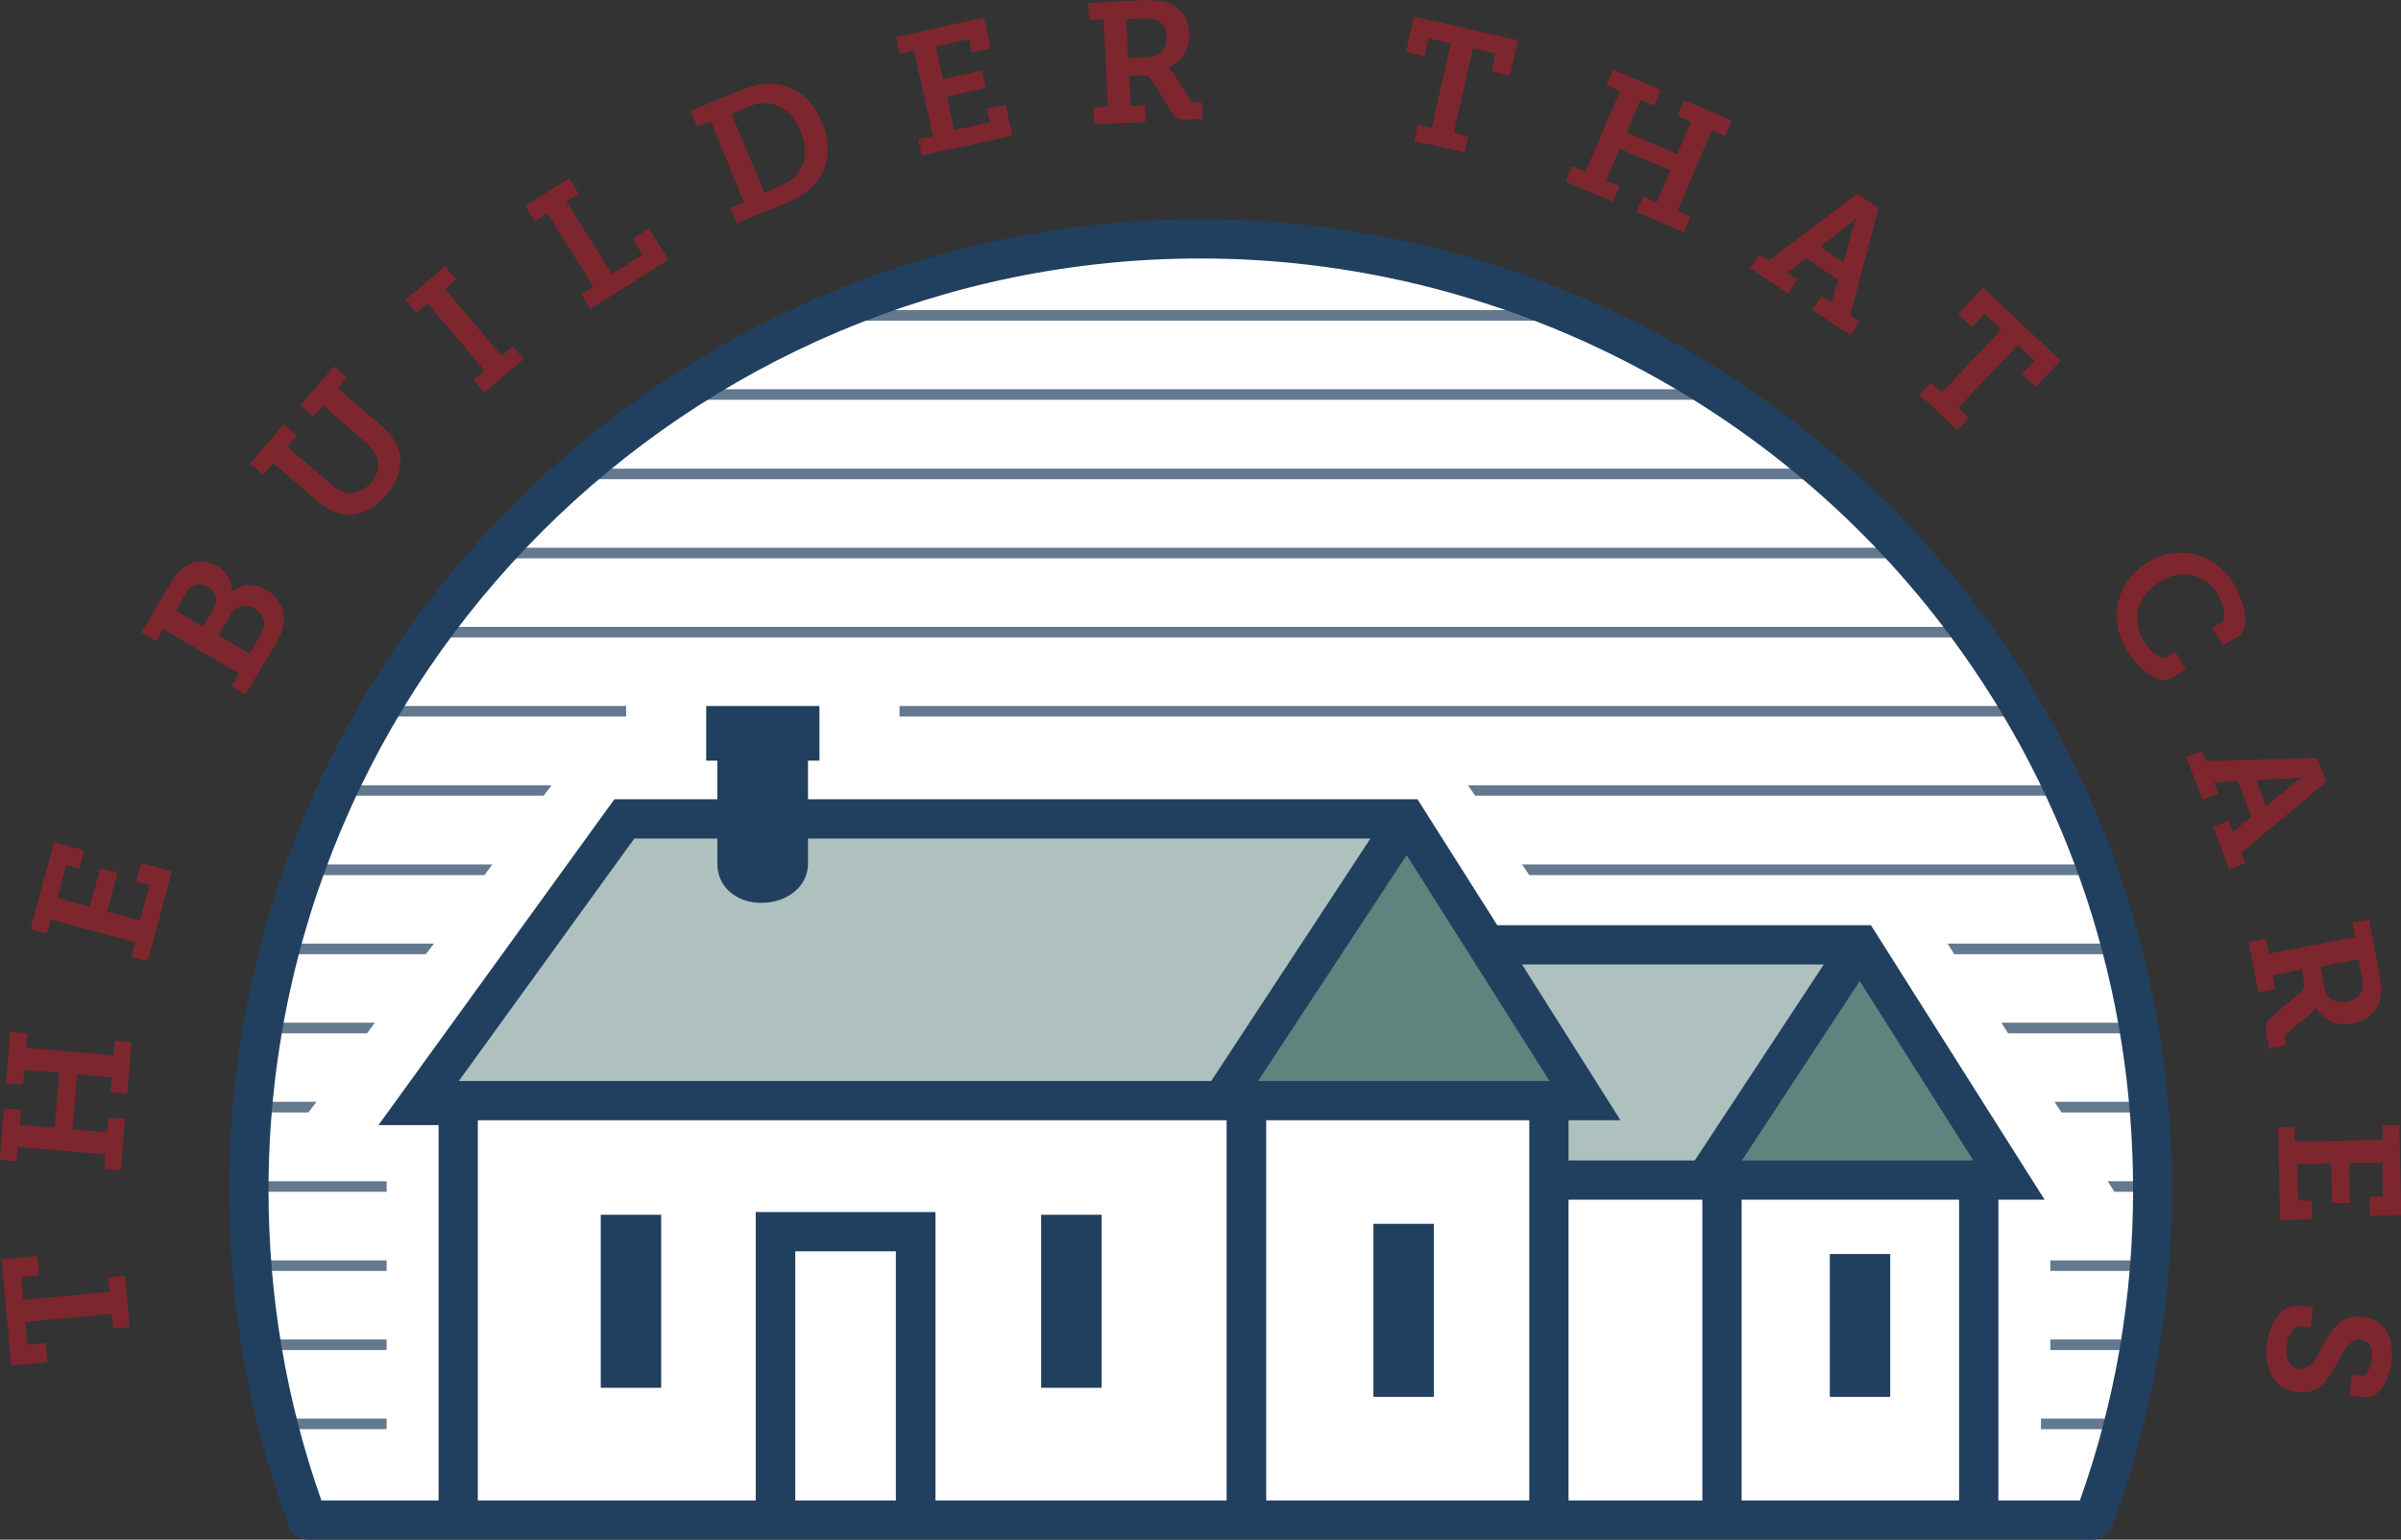
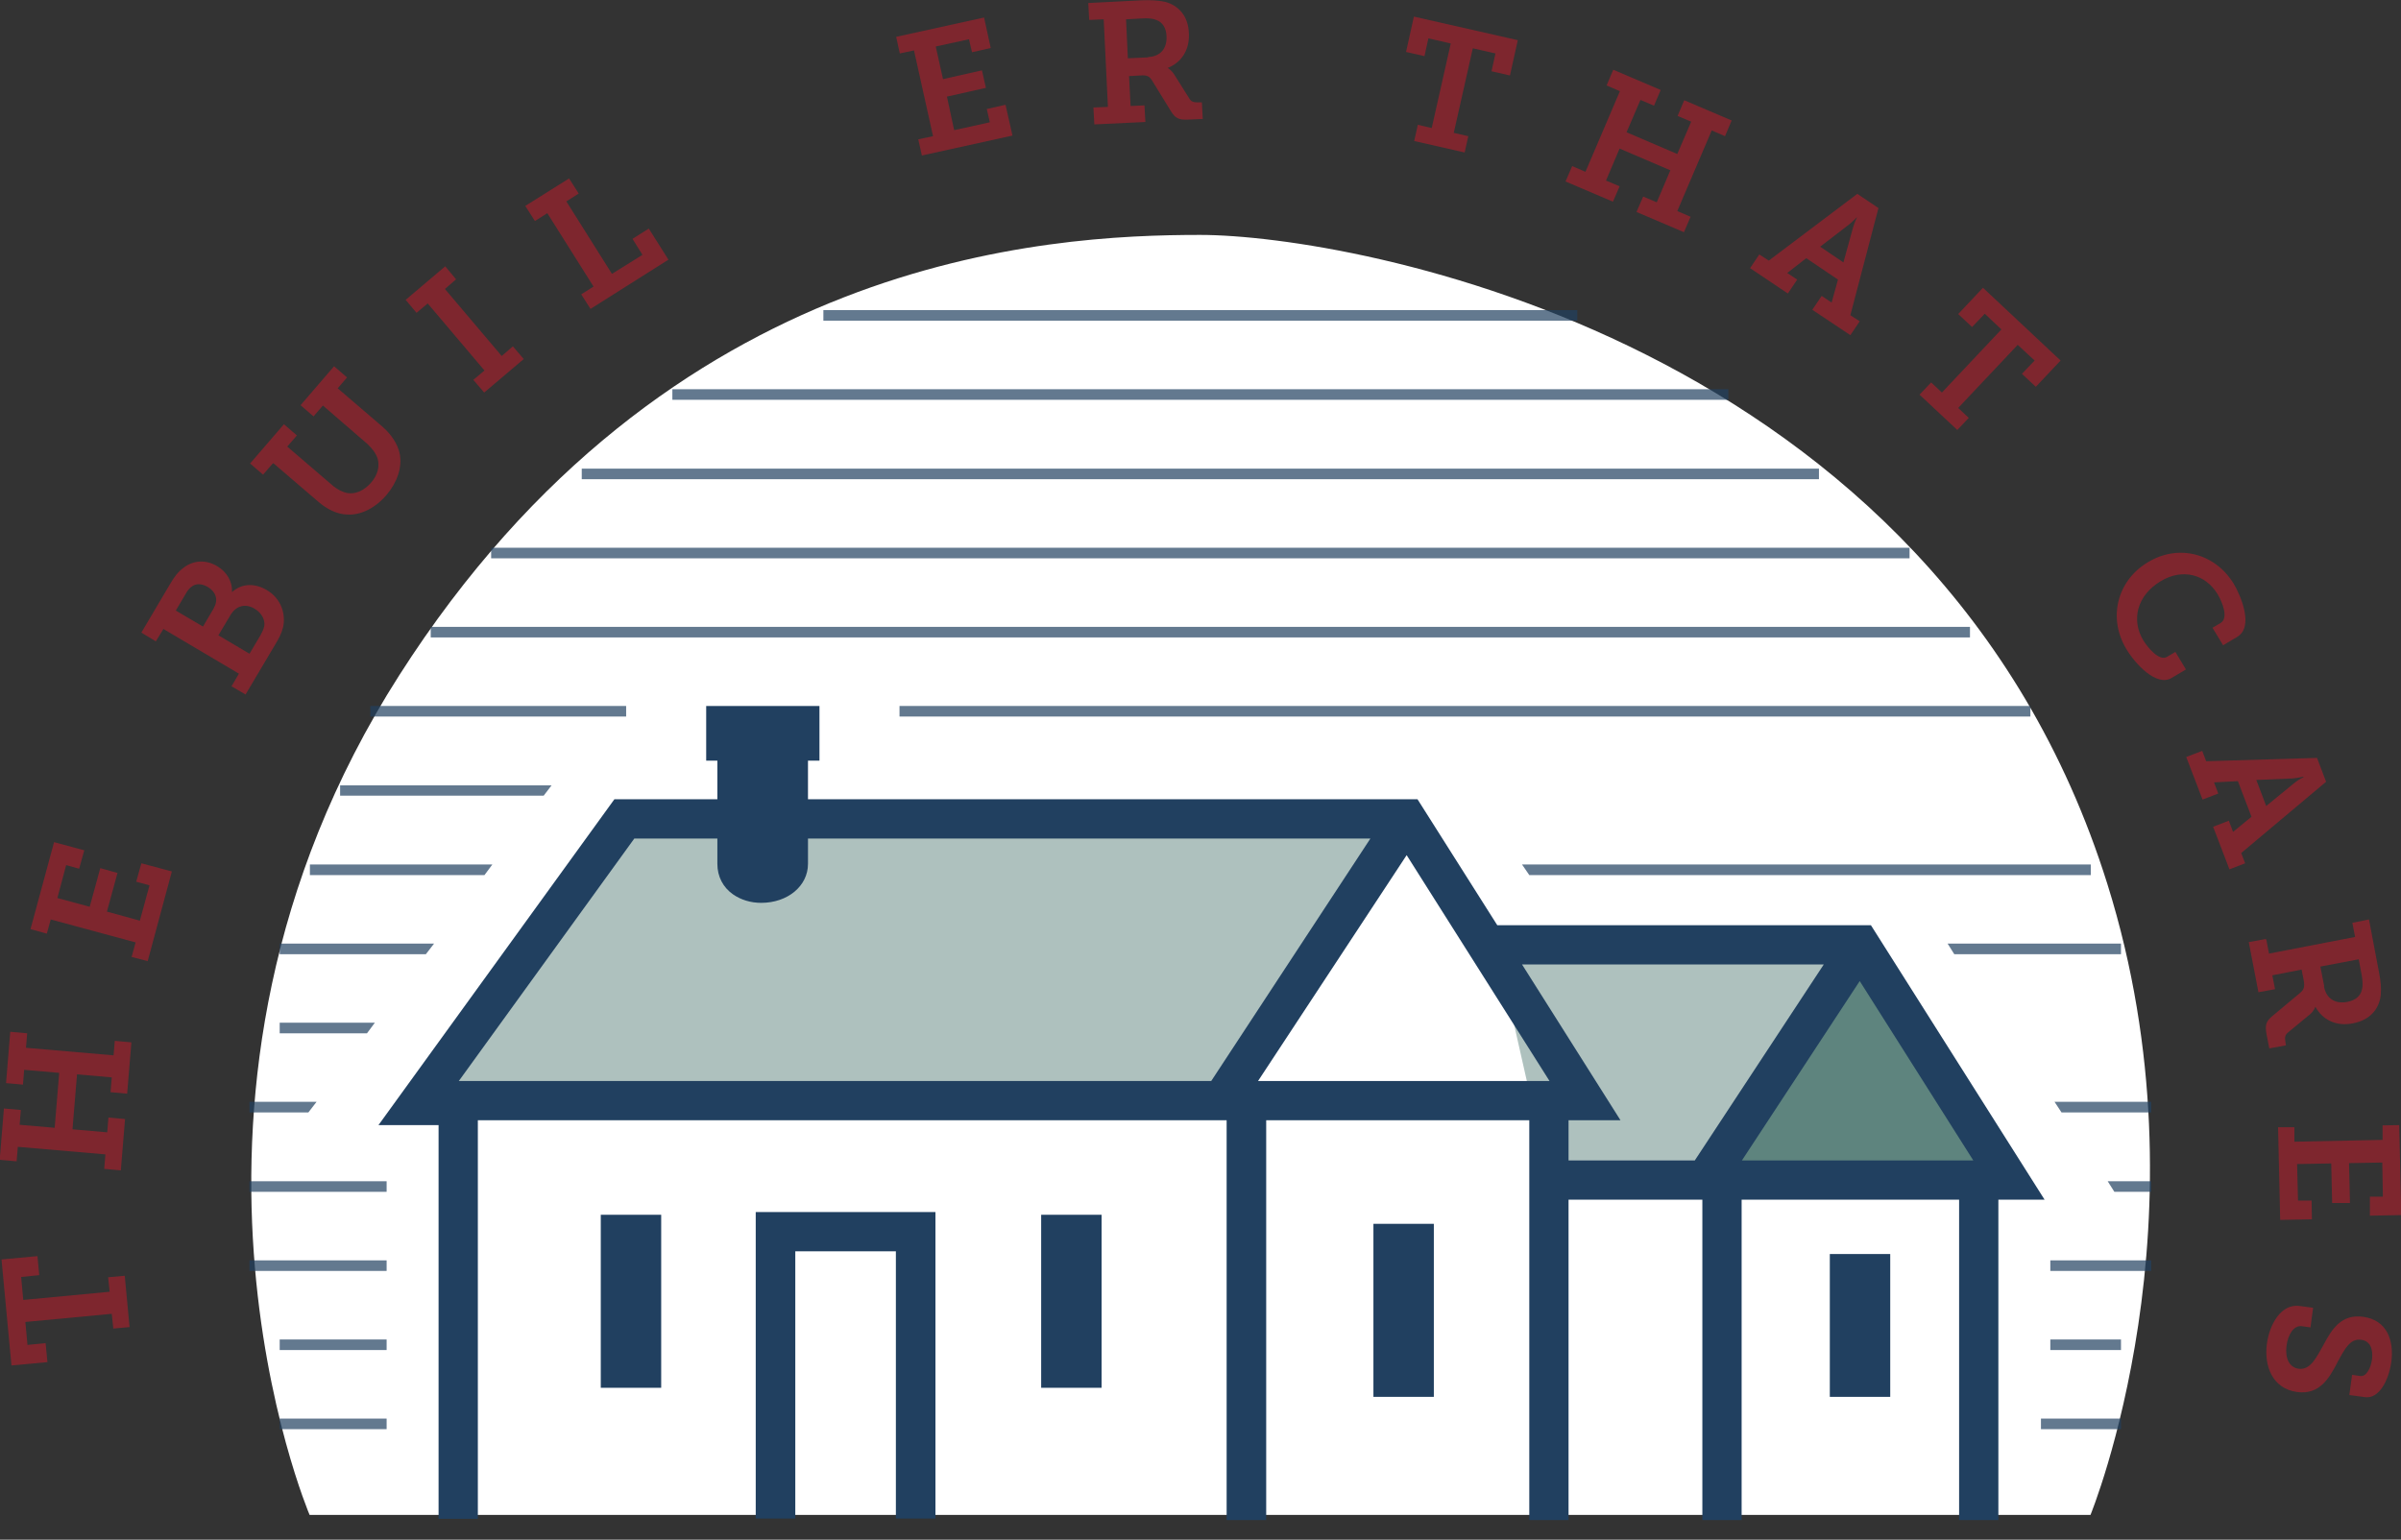
<svg xmlns="http://www.w3.org/2000/svg" id="Layer_2" data-name="Layer 2" viewBox="0 0 79.49 50.99">
  <rect x="0" y="0" width="79.49" height="50.99" fill="#333333" stroke="none" />
  <defs>
    <style>
      .cls-1 {
        opacity: .7;
      }

      .cls-2 {
        fill: #7e262e;
      }

      .cls-3 {
        fill: #fff;
      }

      .cls-4 {
        fill: #aec1be;
      }

      .cls-5 {
        fill: #5e847e;
      }

      .cls-6 {
        fill: none;
      }

      .cls-7 {
        fill: #214060;
      }
    </style>
  </defs>
  <g id="Layer_1-2" data-name="Layer 1">
    <path class="cls-3" d="M69.21,50.17H10.25s-5.92-13.89,2.97-27.81S34.72,7.78,39.73,7.78s24.38,3.42,30.04,21.5c3.47,11.08-.56,20.89-.56,20.89Z" />
    <g>
      <g class="cls-1">
-         <polygon class="cls-7" points="68.22 26.01 68.22 26.35 48.84 26.35 48.6 26.01 68.22 26.01" />
        <g>
          <rect class="cls-7" x="9.26" y="46.98" width="3.54" height=".35" />
          <rect class="cls-7" x="67.57" y="46.98" width="2.65" height=".35" />
          <rect class="cls-7" x="9.26" y="44.36" width="3.54" height=".35" />
          <rect class="cls-7" x="67.88" y="44.36" width="2.34" height=".35" />
          <rect class="cls-7" x="8.26" y="41.74" width="4.54" height=".35" />
          <rect class="cls-7" x="67.88" y="41.74" width="3.34" height=".35" />
          <rect class="cls-7" x="8.26" y="39.12" width="4.54" height=".35" />
          <polygon class="cls-7" points="71.22 39.12 71.22 39.47 70 39.47 69.78 39.12 71.22 39.12" />
          <polygon class="cls-7" points="10.48 36.49 10.21 36.84 8.26 36.84 8.26 36.49 10.48 36.49" />
          <polygon class="cls-7" points="71.22 36.49 71.22 36.84 68.25 36.84 68.02 36.49 71.22 36.49" />
          <polygon class="cls-7" points="12.41 33.87 12.15 34.22 9.26 34.22 9.26 33.87 12.41 33.87" />
-           <polygon class="cls-7" points="70.22 33.87 70.22 34.22 66.48 34.22 66.26 33.87 70.22 33.87" />
          <polygon class="cls-7" points="14.37 31.25 14.1 31.6 9.26 31.6 9.26 31.25 14.37 31.25" />
          <polygon class="cls-7" points="70.22 31.25 70.22 31.6 64.7 31.6 64.48 31.25 70.22 31.25" />
          <polygon class="cls-7" points="16.3 28.63 16.04 28.98 10.26 28.98 10.26 28.63 16.3 28.63" />
          <polygon class="cls-7" points="69.22 28.63 69.22 28.98 50.63 28.98 50.39 28.63 69.22 28.63" />
          <polygon class="cls-7" points="18.26 26.01 18 26.35 11.26 26.35 11.26 26.01 18.26 26.01" />
          <rect class="cls-7" x="12.26" y="23.38" width="8.47" height=".35" />
          <rect class="cls-7" x="29.78" y="23.38" width="37.44" height=".35" />
          <rect class="cls-7" x="14.26" y="20.76" width="50.96" height=".35" />
          <rect class="cls-7" x="16.26" y="18.14" width="46.96" height=".35" />
          <rect class="cls-7" x="19.26" y="15.52" width="40.96" height=".35" />
          <rect class="cls-7" x="22.26" y="12.89" width="34.96" height=".35" />
          <rect class="cls-7" x="27.26" y="10.27" width="24.96" height=".35" />
        </g>
      </g>
      <line class="cls-6" x1="61.58" y1="31.29" x2="66.51" y2="39.08" />
-       <path class="cls-7" d="M69.31,50.99H10.22c-.27,0-.56-.17-.65-.42-1.32-3.56-1.98-7.31-1.98-11.15C7.58,21.69,22.01,7.26,39.75,7.26c10.19,0,19.88,4.9,25.92,13.12h0c4.08,5.55,6.24,12.13,6.24,19.04,0,3.84-.67,7.59-1.99,11.15-.09,.25-.34,.42-.61,.42ZM39.75,8.56c-17.02,0-30.86,13.85-30.86,30.86,0,3.53,.59,6.98,1.75,10.27h58.22c1.17-3.28,1.76-6.74,1.76-10.27,0-6.63-2.07-12.95-5.99-18.27-5.8-7.88-15.1-12.59-24.87-12.59Z" />
      <g>
        <path class="cls-2" d="M3.75,43.99l-.05-.48-2.86,.27,.07,.76,.6-.06,.06,.63-1.19,.11-.33-3.51,1.19-.11,.06,.63-.6,.06,.07,.76,2.86-.27-.05-.48,.55-.05,.16,1.7-.55,.05Z" />
        <path class="cls-2" d="M3.45,38.71l.04-.48-2.9-.25-.04,.48-.56-.05,.14-1.7,.56,.05-.04,.49,1.16,.1,.15-1.82-1.16-.1-.04,.49-.56-.05,.14-1.7,.56,.05-.04,.48,2.9,.25,.04-.48,.55,.05-.14,1.7-.55-.05,.04-.49-1.15-.1-.15,1.82,1.15,.1,.04-.49,.55,.05-.14,1.7-.55-.05Z" />
        <path class="cls-2" d="M4.36,31.68l.13-.47-2.81-.76-.13,.47-.54-.15,.78-2.88,1,.27-.17,.61-.43-.12-.29,1.09,1.07,.29,.35-1.28,.57,.16-.35,1.28,1.09,.3,.32-1.17-.44-.12,.17-.61,1.01,.27-.8,2.97-.54-.14Z" />
        <path class="cls-2" d="M7.67,22.72l.24-.41-2.5-1.48-.25,.41-.48-.29,.94-1.59c.15-.26,.28-.43,.46-.56,.31-.24,.73-.28,1.11-.05,.32,.19,.51,.51,.49,.86h0c.34-.31,.78-.29,1.15-.07,.48,.28,.64,.8,.54,1.24-.05,.2-.14,.37-.25,.55l-.99,1.67-.48-.28Zm-.59-2.59c.16-.27,.06-.54-.2-.69-.17-.1-.36-.13-.51-.03-.09,.06-.16,.14-.23,.27l-.32,.54,.9,.53,.36-.61Zm1.56,.87c.05-.08,.09-.18,.11-.27,.03-.22-.1-.44-.32-.57-.3-.18-.61-.11-.8,.21l-.4,.67,1.03,.61,.38-.64Z" />
        <path class="cls-2" d="M9.02,15.36l-.31,.36-.43-.37,1.12-1.3,.43,.37-.32,.37,1.48,1.27c.17,.15,.36,.24,.52,.27,.26,.04,.54-.08,.77-.34,.22-.25,.3-.54,.22-.81-.06-.17-.17-.32-.34-.48l-1.47-1.27-.31,.36-.43-.37,1.11-1.29,.43,.37-.31,.36,1.48,1.27c.3,.26,.5,.57,.57,.88,.1,.47-.09,.98-.44,1.39-.37,.43-.85,.67-1.3,.64-.33-.01-.66-.17-.96-.43l-1.48-1.27Z" />
        <path class="cls-2" d="M15.67,12.58l.37-.31-1.88-2.22-.37,.31-.36-.43,1.31-1.11,.36,.43-.37,.32,1.88,2.22,.37-.32,.36,.42-1.31,1.11-.36-.42Z" />
        <path class="cls-2" d="M19.24,9.75l.41-.26-1.53-2.43-.41,.26-.32-.5,1.45-.91,.32,.5-.41,.26,1.51,2.4,1.01-.63-.33-.53,.54-.34,.65,1.03-2.58,1.63-.3-.47Z" />
-         <path class="cls-2" d="M24.18,6.88l.45-.18-1.1-2.69-.45,.18-.21-.52,1.61-.66c.3-.12,.54-.2,.81-.23,.81-.08,1.56,.36,1.93,1.28,.36,.88,.18,1.7-.43,2.22-.21,.19-.47,.32-.78,.45l-1.61,.66-.21-.51Zm1.57-.69c.24-.1,.42-.2,.57-.34,.35-.35,.44-.89,.19-1.5-.26-.63-.72-.94-1.22-.93-.22,0-.4,.06-.62,.16l-.45,.19,1.08,2.62,.45-.19Z" />
        <path class="cls-2" d="M30.42,4.61l.47-.1-.63-2.84-.47,.1-.12-.55,2.91-.64,.22,1.01-.62,.14-.1-.43-1.1,.24,.24,1.08,1.29-.29,.13,.58-1.29,.29,.24,1.11,1.18-.26-.1-.44,.62-.14,.23,1.02-3,.66-.12-.54Z" />
        <path class="cls-2" d="M36.2,3.56l.48-.02-.14-2.9-.48,.02-.03-.56,1.77-.09c.29-.01,.54,0,.77,.05,.45,.12,.77,.47,.79,1.04,.03,.56-.25,.97-.7,1.15h0s.12,.07,.21,.21l.51,.81c.06,.1,.14,.12,.28,.12h.13s.03,.55,.03,.55l-.47,.02c-.33,.02-.44-.05-.58-.27l-.62-1.01c-.09-.15-.17-.2-.4-.18l-.37,.02,.05,.99,.46-.02,.03,.55-1.69,.08-.03-.55Zm1.81-1.67c.39-.02,.63-.26,.61-.69-.01-.26-.12-.46-.34-.54-.12-.05-.27-.06-.46-.05l-.54,.03,.06,1.29,.67-.03Z" />
        <path class="cls-2" d="M46.93,4.13l.47,.11,.63-2.8-.74-.17-.13,.59-.61-.14,.26-1.17,3.44,.78-.26,1.17-.61-.14,.13-.59-.75-.17-.63,2.8,.48,.11-.12,.54-1.67-.38,.12-.54Z" />
        <path class="cls-2" d="M52.05,5.5l.44,.19,1.14-2.67-.44-.19,.22-.52,1.57,.67-.22,.52-.45-.19-.46,1.07,1.68,.72,.46-1.07-.45-.19,.22-.52,1.57,.67-.22,.52-.44-.19-1.14,2.67,.44,.19-.22,.51-1.57-.67,.22-.51,.45,.19,.45-1.06-1.68-.72-.45,1.06,.45,.19-.22,.51-1.57-.67,.22-.51Z" />
        <path class="cls-2" d="M58.25,8.43l.31,.2,2.93-2.21,.7,.47-.93,3.55,.31,.2-.31,.46-1.26-.84,.31-.46,.33,.22,.21-.76-1.05-.71-.63,.49,.33,.22-.31,.46-1.25-.84,.31-.46Zm2.78,.26l.32-1.16c.06-.2,.13-.33,.13-.33h-.01s-.1,.11-.26,.24l-.95,.73,.77,.52Z" />
        <path class="cls-2" d="M63.94,12.67l.35,.33,1.97-2.09-.55-.52-.42,.44-.46-.43,.82-.87,2.57,2.41-.82,.87-.46-.43,.42-.44-.56-.52-1.97,2.09,.35,.33-.38,.4-1.25-1.17,.38-.4Z" />
        <path class="cls-2" d="M73.95,19.33c.25,.42,.67,1.43,.12,1.76l-.47,.28-.35-.58,.27-.16c.26-.16,.07-.66-.1-.95-.4-.66-1.16-.87-1.89-.43-.78,.47-.98,1.28-.57,1.96,.13,.21,.52,.71,.79,.54l.27-.16,.35,.58-.47,.28c-.51,.31-1.22-.48-1.5-.95-.63-1.04-.3-2.28,.71-2.88,1.02-.62,2.23-.29,2.84,.71Z" />
        <path class="cls-2" d="M72.91,24.87l.13,.34,3.67-.11,.3,.79-2.81,2.36,.13,.34-.52,.2-.54-1.41,.52-.2,.14,.37,.61-.5-.45-1.18-.79,.04,.14,.37-.52,.2-.54-1.41,.52-.2Zm2.12,1.82l.93-.76c.16-.13,.3-.19,.3-.19v-.02s-.15,.04-.36,.06l-1.2,.05,.33,.87Z" />
        <path class="cls-2" d="M75.03,31.11l.09,.47,2.85-.55-.09-.47,.55-.11,.33,1.74c.06,.29,.08,.53,.06,.77-.06,.47-.36,.82-.92,.93-.55,.11-1-.11-1.24-.54h-.01s-.04,.13-.17,.24l-.74,.61c-.09,.08-.1,.16-.08,.29l.02,.13-.55,.1-.09-.46c-.06-.33-.01-.44,.19-.61l.91-.76c.13-.11,.17-.19,.13-.42l-.07-.36-.97,.19,.09,.46-.55,.1-.32-1.66,.55-.1Zm1.91,1.56c.07,.38,.35,.59,.77,.51,.26-.05,.44-.18,.49-.42,.03-.12,.02-.28-.01-.46l-.1-.53-1.27,.24,.13,.66Z" />
        <path class="cls-2" d="M75.96,37.33v.48s2.92-.06,2.92-.06v-.48s.55-.01,.55-.01l.07,2.98-1.04,.02v-.63s.43,0,.43,0l-.02-1.13-1.1,.02,.03,1.32h-.59s-.03-1.31-.03-1.31l-1.13,.02,.03,1.21h.45s.01,.62,.01,.62l-1.05,.02-.07-3.07h.55Z" />
        <path class="cls-2" d="M76.5,43.96l-.3-.04c-.26-.03-.45,.27-.5,.65-.05,.4,.08,.71,.4,.76,.4,.05,.59-.38,.84-.82,.27-.51,.59-1,1.3-.9,.8,.11,1.02,.8,.93,1.49-.09,.63-.41,1.23-.87,1.17l-.52-.07,.09-.67,.27,.04c.2,.03,.35-.26,.39-.55,.04-.33-.05-.61-.36-.65-.36-.05-.54,.3-.76,.7-.29,.57-.61,1.13-1.36,1.03-.81-.11-1.1-.85-1-1.6,.09-.66,.48-1.33,1.08-1.25l.45,.06-.09,.67Z" />
      </g>
      <polygon class="cls-5" points="56.47 39.08 61.58 31.29 66.51 39.08 56.47 39.08" />
      <polyline class="cls-4" points="51.29 39.08 53.9 39.08 56.47 39.08 61.58 31.29 49.53 31.29" />
-       <polygon class="cls-5" points="40.45 36.45 46.58 27.11 52.48 36.45 40.45 36.45" />
      <polygon class="cls-4" points="46.58 27.11 20.67 27.11 13.81 36.45 37.38 36.45 40.45 36.45 46.58 27.11" />
      <path class="cls-3" d="M24.41,28.61v-4.07h1.7v4.07s-.34,.73-.85,.64-.85-.64-.85-.64Z" />
      <path class="cls-7" d="M27.13,23.38v1.81h-.38v3.42c0,.73-.67,1.29-1.55,1.29-.35,0-.67-.1-.93-.28-.33-.23-.52-.59-.52-1.01v-3.42h-.37v-1.81h3.75Z" />
      <path class="cls-7" d="M61.94,30.64h-12.37l-2.64-4.17H26.1v1.3h19.27l-5.27,8.03H15.19l5.81-8.03h3.4v-1.3h-4.06l-7.81,10.79h1.99v13.04h1.3v-13.2h24.79v13.24h1.31v-13.24h8.71v13.24h1.3v-10.61h4.43v10.61h1.3v-10.61h7.2v10.61h1.3v-10.61h1.53l-5.75-9.09Zm-20.29,5.16l4.92-7.48,4.73,7.48h-9.65Zm14.46,2.63h-4.18v-1.33h1.72l-3.26-5.16h9.99l-4.27,6.49Zm1.56,0l3.9-5.94,3.76,5.94h-7.66Z" />
      <rect class="cls-7" x="34.47" y="40.23" width="2" height="5.73" />
      <rect class="cls-7" x="45.47" y="40.53" width="2" height="5.73" />
      <rect class="cls-7" x="60.58" y="41.53" width="2" height="4.73" />
      <rect class="cls-7" x="19.89" y="40.23" width="2" height="5.73" />
      <polygon class="cls-7" points="30.97 50.29 29.66 50.29 29.66 41.44 26.33 41.44 26.33 50.29 25.02 50.29 25.02 40.14 30.97 40.14 30.97 50.29" />
    </g>
  </g>
</svg>